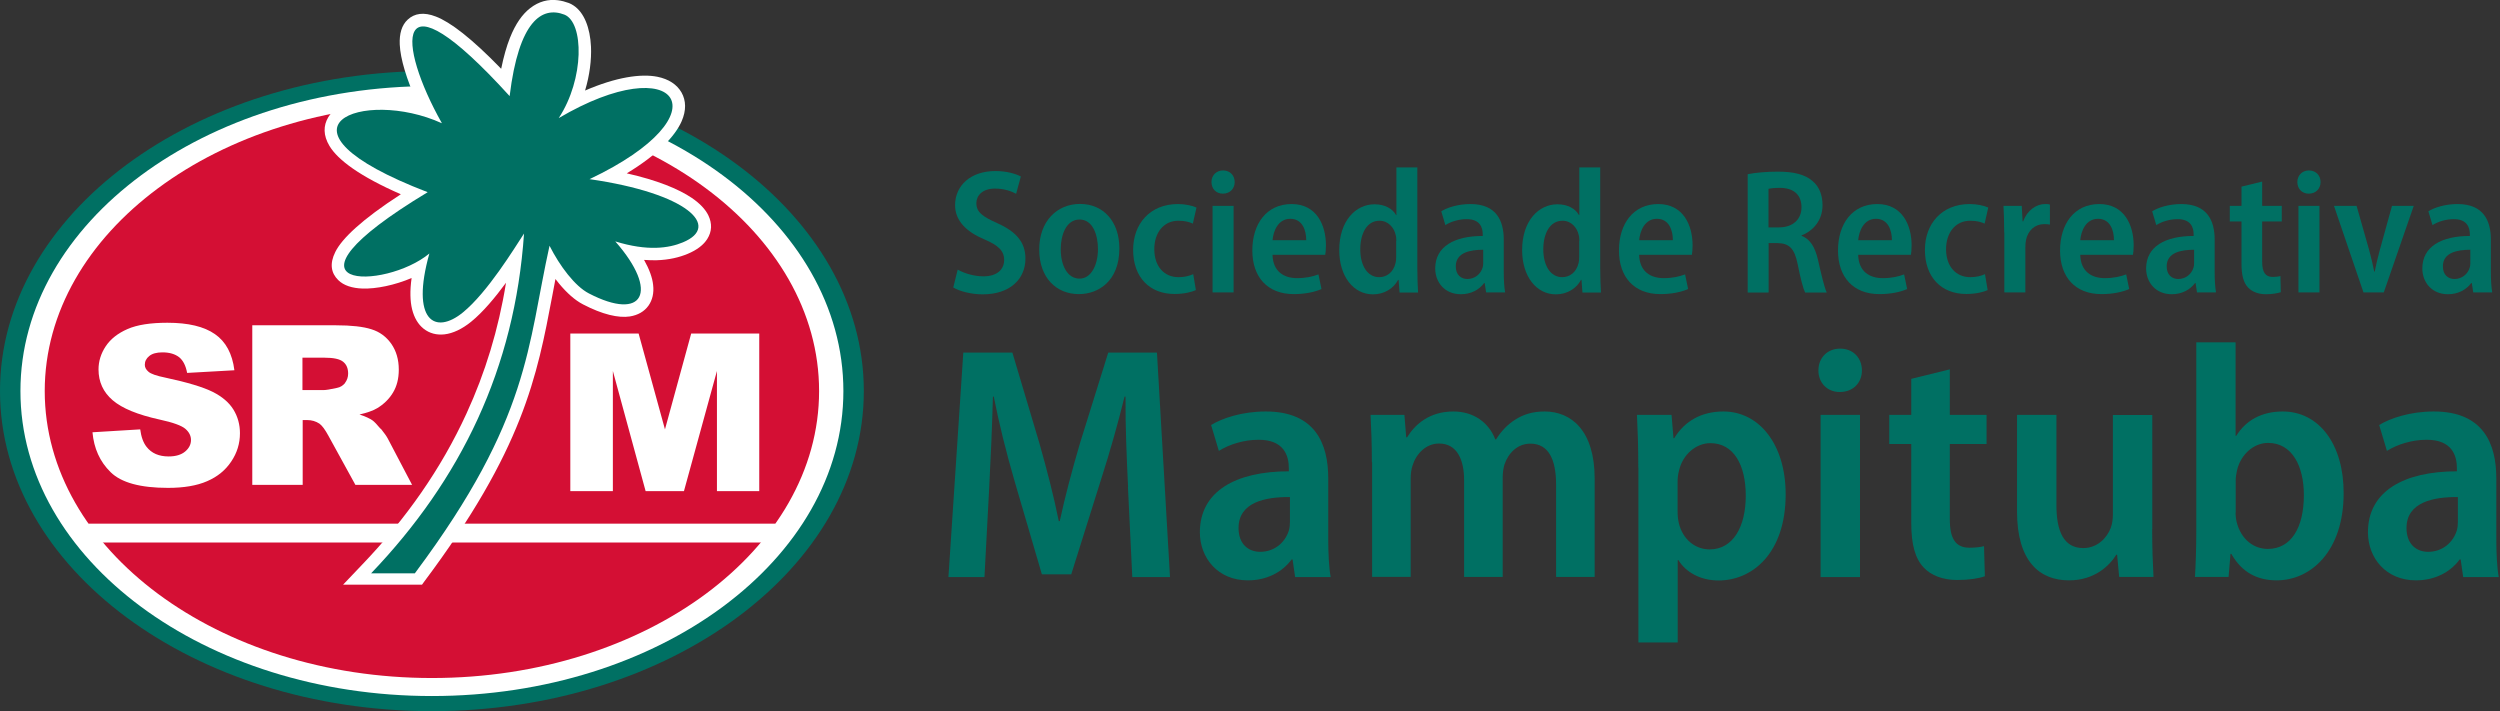
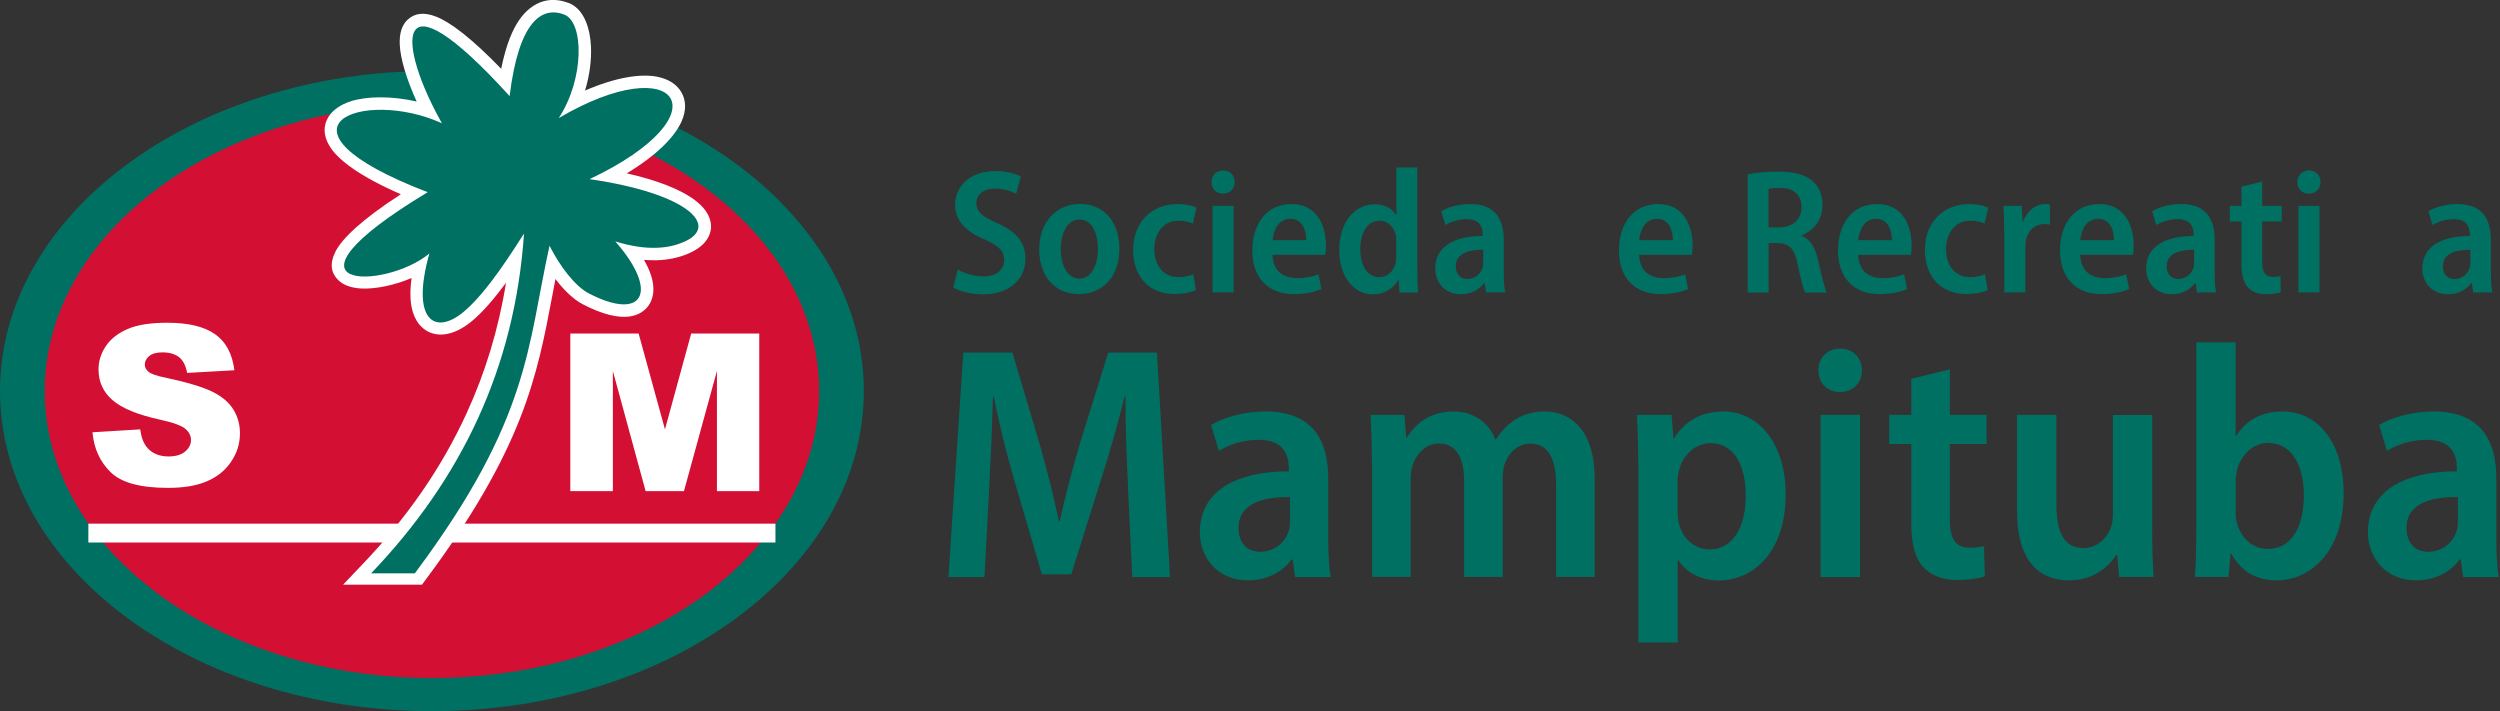
<svg xmlns="http://www.w3.org/2000/svg" width="341" height="97" viewBox="0 0 341 97" fill="none">
  <rect x="0" y="0" width="341" height="97" fill="#333333" stroke="none" />
  <g clip-path="url(#clip0_728_3670)">
    <path d="M153.868 66.414C153.687 62.622 153.489 58.038 153.522 54.098H153.39C152.499 57.725 151.362 61.732 150.208 65.326L146.118 78.335H142.112L138.369 65.557C137.297 61.864 136.275 57.824 135.55 54.098H135.434C135.335 57.94 135.137 62.589 134.923 66.596L134.28 78.715H129.366L131.395 48.096H138.089L141.766 60.429C142.821 64.156 143.728 67.651 144.42 71.081H144.552C145.278 67.701 146.234 64.123 147.322 60.413L151.164 48.096H157.809L159.589 78.715H154.445L153.851 66.414H153.868Z" fill="#007063" />
    <path d="M176.655 78.715L176.308 76.307H176.176C174.907 78.039 172.796 79.16 170.208 79.16C166.119 79.16 163.662 76.109 163.662 72.597C163.662 66.992 168.592 64.287 175.797 64.287V63.859C175.797 62.144 175.121 59.968 171.659 59.984C169.664 59.984 167.668 60.611 166.251 61.501L165.195 57.972C166.696 57.049 169.4 56.126 172.648 56.126C179.326 56.126 181.172 60.429 181.172 65.244V73.471C181.172 75.4 181.255 77.313 181.502 78.715H176.671H176.655ZM175.929 67.799C172.598 67.766 168.938 68.508 168.938 72.02C168.938 74.279 170.34 75.269 171.889 75.269C173.819 75.269 175.286 74.016 175.797 72.367C175.913 71.987 175.946 71.559 175.946 71.18V67.799H175.929Z" fill="#007063" />
    <path d="M187.124 63.067C187.124 60.528 187.042 58.517 186.943 56.587H191.56L191.807 59.654H191.923C192.978 57.94 194.923 56.126 198.238 56.126C200.975 56.126 203.052 57.593 203.959 59.935H204.058C204.767 58.797 205.657 57.89 206.614 57.28C207.768 56.522 209.054 56.126 210.686 56.126C214.297 56.126 217.512 58.698 217.512 65.293V78.698H212.252V66.118C212.252 62.737 211.263 60.512 208.741 60.512C207.026 60.512 205.756 61.748 205.212 63.348C205.047 63.859 204.965 64.551 204.965 65.178V78.698H199.705V65.491C199.705 62.721 198.749 60.495 196.292 60.495C194.478 60.495 193.159 61.913 192.665 63.513C192.483 64.04 192.417 64.7 192.417 65.343V78.682H187.157V63.034L187.124 63.067Z" fill="#007063" />
    <path d="M223.465 63.809C223.465 60.907 223.382 58.599 223.283 56.587H227.999L228.263 59.77H228.362C229.813 57.395 232.121 56.126 235.072 56.126C239.936 56.126 243.564 60.594 243.564 67.42C243.564 75.45 239.029 79.176 234.413 79.176C231.89 79.176 229.911 78.006 228.939 76.406H228.84V87.635H223.481V63.826L223.465 63.809ZM228.823 69.794C228.823 70.372 228.889 70.932 229.005 71.41C229.565 73.653 231.296 74.939 233.193 74.939C236.408 74.939 238.123 71.823 238.123 67.618C238.123 63.414 236.474 60.446 233.292 60.446C231.313 60.446 229.499 62.029 229.021 64.189C228.889 64.65 228.823 65.161 228.823 65.656V69.778V69.794Z" fill="#007063" />
    <path d="M253.968 50.52C253.968 52.185 252.797 53.471 250.934 53.471C249.219 53.471 248.015 52.185 248.032 50.52C248.032 48.805 249.252 47.552 251 47.552C252.748 47.552 253.951 48.788 253.968 50.52ZM248.329 78.715V56.587H253.704V78.715H248.329Z" fill="#007063" />
    <path d="M265.955 50.371V56.587H270.967V60.561H265.955V70.833C265.955 73.537 266.779 74.708 268.642 74.708C269.483 74.708 270.126 74.626 270.621 74.494L270.736 78.599C269.928 78.896 268.576 79.11 266.944 79.11C265.031 79.11 263.415 78.5 262.41 77.428C261.239 76.208 260.695 74.312 260.695 71.295V60.561H257.694V56.587H260.695V51.674L265.988 50.371H265.955Z" fill="#007063" />
    <path d="M293.556 72.136C293.556 74.692 293.638 76.884 293.737 78.698H289.055L288.774 75.664H288.659C287.752 77.148 285.691 79.16 282.212 79.16C278.172 79.16 275.122 76.538 275.122 69.761V56.587H280.497V68.937C280.497 72.449 281.487 74.757 284.158 74.757C286.169 74.757 287.422 73.273 287.9 72.02C288.082 71.526 288.197 70.899 288.197 70.24V56.604H293.572V72.152L293.556 72.136Z" fill="#007063" />
    <path d="M299.393 78.715C299.492 77.181 299.574 74.708 299.574 72.581V46.694H304.933V59.44H305.032C306.318 57.362 308.461 56.126 311.363 56.126C316.309 56.126 319.69 60.594 319.673 67.272C319.673 75.203 315.188 79.16 310.539 79.16C307.917 79.16 305.79 78.088 304.356 75.549H304.24L303.976 78.698H299.393V78.715ZM304.933 69.943C304.933 70.421 304.999 70.899 305.097 71.278C305.708 73.57 307.389 74.873 309.335 74.873C312.501 74.873 314.248 71.987 314.248 67.536C314.248 63.578 312.649 60.413 309.368 60.413C307.406 60.413 305.642 61.979 305.13 64.139C305.032 64.568 304.949 65.079 304.949 65.59V69.959L304.933 69.943Z" fill="#007063" />
    <path d="M335.98 78.715L335.634 76.307H335.502C334.232 78.039 332.122 79.16 329.533 79.16C325.444 79.16 322.987 76.109 322.987 72.597C322.987 66.992 327.917 64.287 335.123 64.287V63.859C335.123 62.144 334.447 59.968 330.984 59.984C328.989 59.984 326.994 60.611 325.576 61.501L324.521 57.972C326.021 57.049 328.725 56.126 331.973 56.126C338.651 56.126 340.498 60.429 340.498 65.244V73.471C340.498 75.4 340.58 77.313 340.828 78.715H335.996H335.98ZM335.238 67.799C331.907 67.766 328.247 68.508 328.247 72.02C328.247 74.279 329.649 75.269 331.198 75.269C333.128 75.269 334.595 74.016 335.106 72.367C335.222 71.987 335.255 71.559 335.255 71.18V67.799H335.238Z" fill="#007063" />
    <path d="M130.619 36.769C131.477 37.263 132.812 37.692 134.148 37.692C135.962 37.692 136.967 36.785 136.967 35.45C136.967 34.197 136.143 33.455 134.296 32.663C131.856 31.641 130.273 30.14 130.273 27.98C130.273 25.342 132.367 23.331 135.764 23.331C137.314 23.331 138.517 23.694 139.243 24.073L138.6 26.431C138.056 26.134 137.05 25.722 135.714 25.722C133.95 25.722 133.175 26.727 133.175 27.7C133.175 28.953 134.032 29.547 136.061 30.454C138.666 31.624 139.869 33.092 139.869 35.268C139.869 37.989 137.858 40.149 134.016 40.149C132.433 40.149 130.817 39.704 130.026 39.209L130.619 36.818V36.769Z" fill="#007063" />
    <path d="M152.681 33.883C152.681 38.352 149.812 40.116 147.157 40.116C144.074 40.116 141.749 37.873 141.749 34.032C141.749 30.19 144.156 27.816 147.322 27.816C150.488 27.816 152.681 30.206 152.681 33.867V33.883ZM144.684 33.982C144.684 36.175 145.574 38.005 147.256 38.005C148.839 38.005 149.762 36.142 149.762 33.949C149.762 32.136 149.103 29.942 147.256 29.942C145.409 29.942 144.684 32.086 144.684 33.982Z" fill="#007063" />
    <path d="M163.151 39.555C162.607 39.819 161.518 40.099 160.216 40.099C156.786 40.099 154.56 37.807 154.56 34.081C154.56 30.553 156.836 27.832 160.677 27.832C161.65 27.832 162.623 28.046 163.2 28.31L162.705 30.503C162.293 30.305 161.667 30.107 160.743 30.107C158.649 30.107 157.446 31.822 157.446 33.982C157.446 36.406 158.847 37.807 160.743 37.807C161.601 37.807 162.244 37.626 162.755 37.395L163.118 39.555H163.151Z" fill="#007063" />
    <path d="M168.41 24.831C168.41 25.722 167.784 26.414 166.795 26.414C165.871 26.414 165.245 25.738 165.245 24.831C165.245 23.924 165.904 23.248 166.827 23.248C167.751 23.248 168.41 23.908 168.41 24.831ZM165.393 39.885V28.079H168.262V39.885H165.393Z" fill="#007063" />
    <path d="M173.571 34.774C173.637 37.065 175.154 37.939 176.918 37.939C178.138 37.939 179.045 37.725 179.837 37.428L180.249 39.423C179.326 39.836 177.99 40.116 176.473 40.116C172.879 40.116 170.818 37.791 170.818 34.163C170.818 30.536 172.763 27.832 176.176 27.832C179.589 27.832 180.859 30.718 180.859 33.471C180.859 34.065 180.809 34.493 180.76 34.757H173.571V34.774ZM178.171 32.762C178.171 31.427 177.66 29.844 175.995 29.844C174.33 29.844 173.687 31.509 173.571 32.762H178.171Z" fill="#007063" />
    <path d="M193.324 22.803V36.62C193.324 37.758 193.373 39.06 193.423 39.901H190.9L190.768 38.17H190.702C190.092 39.341 188.823 40.149 187.273 40.149C184.618 40.149 182.673 37.709 182.673 34.114C182.673 30.107 184.931 27.865 187.487 27.865C188.905 27.865 189.944 28.475 190.422 29.332H190.472V22.836H193.34L193.324 22.803ZM190.455 32.877C190.455 32.647 190.455 32.35 190.389 32.119C190.175 31.031 189.334 30.107 188.163 30.107C186.432 30.107 185.542 31.855 185.542 34.015C185.542 36.175 186.481 37.807 188.13 37.807C189.136 37.807 190.059 37.148 190.356 35.878C190.422 35.631 190.439 35.351 190.439 35.037V32.861L190.455 32.877Z" fill="#007063" />
    <path d="M202.706 39.885L202.508 38.599H202.442C201.766 39.522 200.645 40.132 199.26 40.132C197.067 40.132 195.764 38.516 195.764 36.62C195.764 33.619 198.386 32.185 202.244 32.185V31.954C202.244 31.047 201.882 29.877 200.035 29.893C198.98 29.893 197.908 30.223 197.149 30.701L196.589 28.821C197.38 28.327 198.831 27.832 200.562 27.832C204.124 27.832 205.113 30.124 205.113 32.696V37.082C205.113 38.104 205.163 39.127 205.295 39.885H202.706ZM202.31 34.065C200.529 34.065 198.567 34.444 198.567 36.324C198.567 37.527 199.309 38.055 200.15 38.055C201.173 38.055 201.964 37.379 202.228 36.505C202.294 36.307 202.31 36.076 202.31 35.878V34.065Z" fill="#007063" />
-     <path d="M218.271 22.803V36.62C218.271 37.758 218.32 39.06 218.37 39.901H215.847L215.715 38.17H215.649C215.039 39.341 213.769 40.149 212.22 40.149C209.565 40.149 207.619 37.709 207.619 34.114C207.619 30.107 209.878 27.865 212.434 27.865C213.852 27.865 214.891 28.475 215.369 29.332H215.418V22.836H218.287L218.271 22.803ZM215.418 32.877C215.418 32.647 215.418 32.35 215.352 32.119C215.138 31.031 214.297 30.107 213.126 30.107C211.395 30.107 210.505 31.855 210.505 34.015C210.505 36.175 211.445 37.807 213.093 37.807C214.099 37.807 215.023 37.148 215.319 35.878C215.385 35.631 215.402 35.351 215.402 35.037V32.861L215.418 32.877Z" fill="#007063" />
    <path d="M223.58 34.774C223.646 37.065 225.163 37.939 226.927 37.939C228.147 37.939 229.054 37.725 229.845 37.428L230.258 39.423C229.334 39.836 227.999 40.116 226.482 40.116C222.887 40.116 220.826 37.791 220.826 34.163C220.826 30.536 222.772 27.832 226.185 27.832C229.598 27.832 230.868 30.718 230.868 33.471C230.868 34.065 230.818 34.493 230.769 34.757H223.58V34.774ZM228.18 32.762C228.18 31.427 227.669 29.844 226.004 29.844C224.338 29.844 223.695 31.509 223.58 32.762H228.18Z" fill="#007063" />
    <path d="M238.386 23.759C239.458 23.545 240.958 23.413 242.492 23.413C244.635 23.413 246.185 23.776 247.24 24.699C248.147 25.474 248.592 26.595 248.592 27.997C248.592 30.041 247.323 31.492 245.74 32.102V32.168C246.911 32.614 247.57 33.718 247.966 35.417C248.428 37.445 248.856 39.275 249.17 39.901H246.218C245.971 39.423 245.592 38.005 245.196 36.01C244.767 33.883 244.042 33.191 242.475 33.158H241.239V39.901H238.386V23.793V23.759ZM241.239 31.014H242.673C244.553 31.014 245.723 29.91 245.723 28.277C245.723 26.546 244.652 25.639 242.789 25.623C242.03 25.623 241.503 25.689 241.222 25.755V31.014H241.239Z" fill="#007063" />
    <path d="M253.456 34.774C253.522 37.065 255.039 37.939 256.804 37.939C258.024 37.939 258.931 37.725 259.722 37.428L260.134 39.423C259.211 39.836 257.875 40.116 256.358 40.116C252.764 40.116 250.703 37.791 250.703 34.163C250.703 30.536 252.648 27.832 256.062 27.832C259.475 27.832 260.744 30.718 260.744 33.471C260.744 34.065 260.695 34.493 260.645 34.757H253.456V34.774ZM258.057 32.762C258.057 31.427 257.545 29.844 255.88 29.844C254.215 29.844 253.572 31.509 253.456 32.762H258.057Z" fill="#007063" />
    <path d="M271.148 39.555C270.604 39.819 269.516 40.099 268.213 40.099C264.784 40.099 262.558 37.807 262.558 34.081C262.558 30.553 264.833 27.832 268.675 27.832C269.648 27.832 270.621 28.046 271.198 28.31L270.703 30.503C270.291 30.305 269.664 30.107 268.741 30.107C266.647 30.107 265.443 31.822 265.443 33.982C265.443 36.406 266.845 37.807 268.741 37.807C269.598 37.807 270.241 37.626 270.752 37.395L271.115 39.555H271.148Z" fill="#007063" />
    <path d="M273.374 31.74C273.374 30.305 273.325 29.118 273.275 28.079H275.765L275.881 30.19H275.963C276.507 28.673 277.76 27.832 278.947 27.832C279.228 27.832 279.392 27.832 279.607 27.898V30.635C279.376 30.586 279.145 30.569 278.832 30.569C277.562 30.569 276.606 31.427 276.342 32.762C276.293 33.026 276.26 33.372 276.26 33.735V39.885H273.391V31.74H273.374Z" fill="#007063" />
    <path d="M283.745 34.774C283.811 37.065 285.328 37.939 287.092 37.939C288.312 37.939 289.219 37.725 290.011 37.428L290.423 39.423C289.5 39.836 288.164 40.116 286.647 40.116C283.053 40.116 280.992 37.791 280.992 34.163C280.992 30.536 282.937 27.832 286.35 27.832C289.763 27.832 291.033 30.718 291.033 33.471C291.033 34.065 290.984 34.493 290.934 34.757H283.745V34.774ZM288.345 32.762C288.345 31.427 287.834 29.844 286.169 29.844C284.504 29.844 283.861 31.509 283.745 32.762H288.345Z" fill="#007063" />
    <path d="M299.673 39.885L299.475 38.599H299.409C298.733 39.522 297.612 40.132 296.227 40.132C294.034 40.132 292.731 38.516 292.731 36.62C292.731 33.619 295.353 32.185 299.211 32.185V31.954C299.211 31.047 298.849 29.877 297.002 29.893C295.947 29.893 294.875 30.223 294.116 30.701L293.556 28.821C294.347 28.327 295.798 27.832 297.53 27.832C301.091 27.832 302.08 30.124 302.08 32.696V37.082C302.08 38.104 302.13 39.127 302.262 39.885H299.673ZM299.277 34.065C297.497 34.065 295.534 34.444 295.534 36.324C295.534 37.527 296.276 38.055 297.117 38.055C298.14 38.055 298.931 37.379 299.195 36.505C299.261 36.307 299.277 36.076 299.277 35.878V34.065Z" fill="#007063" />
    <path d="M308.56 24.765V28.079H311.231V30.206H308.56V35.697C308.56 37.148 309.005 37.774 309.994 37.774C310.44 37.774 310.786 37.725 311.05 37.659L311.099 39.852C310.67 40 309.945 40.132 309.071 40.132C308.049 40.132 307.191 39.803 306.647 39.225C306.021 38.582 305.74 37.56 305.74 35.944V30.206H304.141V28.079H305.74V25.458L308.56 24.765Z" fill="#007063" />
    <path d="M316.524 24.831C316.524 25.722 315.897 26.414 314.908 26.414C313.985 26.414 313.358 25.738 313.358 24.831C313.358 23.924 314.018 23.248 314.941 23.248C315.864 23.248 316.524 23.908 316.524 24.831ZM313.507 39.885V28.079H316.375V39.885H313.507Z" fill="#007063" />
-     <path d="M321.437 28.079L323.136 34.048C323.416 35.054 323.647 36.043 323.845 37.049H323.911C324.108 36.027 324.339 35.087 324.62 34.048L326.268 28.079H329.236L325.147 39.885H322.377L318.354 28.079H321.437Z" fill="#007063" />
    <path d="M337.349 39.885L337.151 38.599H337.085C336.409 39.522 335.287 40.132 333.902 40.132C331.71 40.132 330.407 38.516 330.407 36.62C330.407 33.619 333.029 32.185 336.887 32.185V31.954C336.887 31.047 336.524 29.877 334.677 29.893C333.622 29.893 332.55 30.223 331.792 30.701L331.231 28.821C332.023 28.327 333.474 27.832 335.205 27.832C338.767 27.832 339.756 30.124 339.756 32.696V37.082C339.756 38.104 339.805 39.127 339.937 39.885H337.349ZM336.953 34.065C335.172 34.065 333.21 34.444 333.21 36.324C333.21 37.527 333.952 38.055 334.793 38.055C335.815 38.055 336.607 37.379 336.87 36.505C336.936 36.307 336.953 36.076 336.953 35.878V34.065Z" fill="#007063" />
    <path fill-rule="evenodd" clip-rule="evenodd" d="M58.912 9.679C91.444 9.679 117.825 29.234 117.825 53.339C117.825 77.445 91.444 97 58.912 97C26.381 97 0 77.445 0 53.339C0 29.234 26.381 9.679 58.912 9.679Z" fill="#007063" />
-     <path fill-rule="evenodd" clip-rule="evenodd" d="M58.912 11.74C89.91 11.74 115.038 30.371 115.038 53.339C115.038 76.307 89.91 94.939 58.912 94.939C27.915 94.939 2.787 76.307 2.787 53.339C2.787 30.371 27.915 11.74 58.912 11.74Z" fill="white" />
    <path fill-rule="evenodd" clip-rule="evenodd" d="M58.912 14.196C88.063 14.196 111.724 31.723 111.724 53.339C111.724 74.955 88.08 92.482 58.912 92.482C29.745 92.482 6.101 74.939 6.101 53.339C6.101 31.74 29.745 14.196 58.912 14.196Z" fill="#D40F34" />
-     <path fill-rule="evenodd" clip-rule="evenodd" d="M51.905 58.484C51.427 57.907 51.064 57.527 50.817 57.346C50.437 57.082 49.844 56.802 49.036 56.538C50.058 56.307 50.85 56.027 51.443 55.681C52.35 55.136 53.075 54.428 53.603 53.554C54.131 52.68 54.395 51.641 54.395 50.421C54.395 49.036 54.048 47.865 53.372 46.892C52.68 45.92 51.789 45.26 50.668 44.914C49.547 44.551 47.931 44.37 45.821 44.37H34.411V66.134H41.286V57.296H41.897C42.523 57.296 43.084 57.461 43.578 57.791C43.941 58.055 44.353 58.615 44.815 59.473L48.475 66.134H56.208L52.894 59.819C52.729 59.506 52.416 59.061 51.938 58.467L51.905 58.484ZM47.074 52.235C46.777 52.597 46.414 52.828 45.953 52.911C45.062 53.108 44.452 53.207 44.139 53.207H41.254V48.788H44.254C45.507 48.788 46.348 48.97 46.81 49.349C47.272 49.728 47.486 50.256 47.486 50.965C47.486 51.443 47.338 51.855 47.057 52.235H47.074Z" fill="white" />
    <path fill-rule="evenodd" clip-rule="evenodd" d="M28.986 53.438C27.684 52.795 25.557 52.152 22.556 51.509C21.336 51.262 20.577 50.998 20.248 50.701C19.918 50.421 19.753 50.108 19.753 49.761C19.753 49.283 19.951 48.888 20.363 48.558C20.759 48.228 21.369 48.063 22.16 48.063C23.133 48.063 23.875 48.294 24.436 48.723C24.98 49.168 25.342 49.877 25.524 50.866L31.971 50.503C31.69 48.244 30.8 46.596 29.316 45.573C27.832 44.535 25.672 44.023 22.836 44.023C20.528 44.023 18.714 44.304 17.395 44.881C16.076 45.458 15.087 46.233 14.427 47.222C13.768 48.211 13.438 49.283 13.438 50.388C13.438 52.086 14.081 53.488 15.367 54.592C16.653 55.697 18.78 56.571 21.781 57.23C23.611 57.626 24.782 58.055 25.293 58.5C25.804 58.945 26.051 59.456 26.051 60.017C26.051 60.611 25.788 61.138 25.26 61.583C24.732 62.029 23.974 62.259 23.001 62.259C21.682 62.259 20.676 61.831 19.984 60.94C19.555 60.396 19.258 59.605 19.126 58.566L12.614 58.962C12.811 61.155 13.619 62.968 15.087 64.403C16.538 65.837 19.143 66.546 22.919 66.546C25.062 66.546 26.843 66.249 28.244 65.639C29.662 65.029 30.75 64.139 31.542 62.952C32.333 61.781 32.729 60.495 32.729 59.094C32.729 57.907 32.432 56.835 31.839 55.862C31.245 54.906 30.305 54.098 29.019 53.455L28.986 53.438Z" fill="white" />
    <path fill-rule="evenodd" clip-rule="evenodd" d="M94.279 45.491L90.701 58.566L87.107 45.491H77.791V66.992H83.595V50.602L88.063 66.992H93.29L97.791 50.602V66.992H103.562V45.491H94.279Z" fill="white" />
    <path d="M105.772 71.427H12.053V73.999H105.772V71.427Z" fill="white" />
    <path fill-rule="evenodd" clip-rule="evenodd" d="M47.766 13.834C50.009 13.108 53.389 13.059 56.835 13.85C55.466 10.833 54.609 8.03 54.526 6.068C54.461 4.6 54.79 3.43 55.615 2.671C56.538 1.814 57.808 1.616 59.456 2.259C61.402 3.001 64.304 5.194 68.36 9.382C68.706 7.7 69.102 6.298 69.564 5.144C70.322 3.232 71.262 1.929 72.301 1.121C73.504 0.181 74.79 -0.132 76.093 0.033C76.604 0.099 77.099 0.231 77.593 0.412C77.808 0.495 78.022 0.61 78.22 0.742C79.671 1.682 80.495 3.792 80.611 6.364C80.693 8.162 80.429 10.272 79.803 12.35C84.024 10.52 87.42 10.025 89.663 10.47C91.213 10.783 92.334 11.525 92.96 12.614C93.587 13.718 93.62 15.07 92.977 16.538C92.087 18.582 89.696 21.105 85.491 23.644C89.58 24.567 92.565 25.771 94.378 27.008C95.467 27.75 96.225 28.558 96.621 29.382C97.148 30.487 97.115 31.575 96.472 32.597C95.961 33.405 95.071 34.098 93.801 34.625C92.697 35.087 91.295 35.45 89.514 35.499C88.987 35.499 88.443 35.499 87.849 35.45C88.575 36.736 88.987 37.89 89.086 38.863C89.218 39.967 88.987 40.924 88.459 41.682C87.882 42.49 87.025 42.985 85.903 43.166C84.354 43.397 82.177 42.902 79.522 41.517C78.401 40.94 77.28 39.918 76.258 38.681C76.093 38.483 75.928 38.269 75.763 38.055C75.615 38.813 75.466 39.572 75.335 40.33C73.257 51.311 71.377 61.303 57.808 79.407L57.692 79.572L57.56 79.753H46.794L49.399 77.016C55.384 70.767 60.182 63.925 63.628 56.406C66.184 50.85 67.997 44.93 69.02 38.566C67.552 40.561 65.887 42.572 64.254 43.892C63.034 44.881 61.781 45.474 60.627 45.606C59.555 45.722 58.583 45.474 57.775 44.831C57.033 44.238 56.505 43.364 56.208 42.177C55.944 41.089 55.895 39.687 56.142 37.923C53.85 38.896 51.311 39.423 49.432 39.357C48.047 39.308 46.876 38.945 46.134 38.203C45.161 37.247 44.93 35.977 45.738 34.361C46.629 32.564 49.283 29.992 54.675 26.497C49.036 24.04 46.068 21.781 44.947 19.918C44.073 18.467 44.089 17.131 44.782 15.977C45.376 15.004 46.447 14.262 47.849 13.817L47.766 13.834Z" fill="white" />
    <path fill-rule="evenodd" clip-rule="evenodd" d="M60.248 16.802C49.613 11.954 35.186 17.329 58.335 26.216C35.845 39.786 52.548 39.605 58.566 34.576C55.994 43.743 59.325 45.722 63.133 42.622C66.497 39.885 70.157 33.867 71.476 31.855C70.223 50.273 62.853 65.409 50.619 78.204H56.587C56.587 78.204 56.67 78.105 56.703 78.039C72.367 57.016 71.921 47.173 74.955 33.52C76.373 36.324 78.434 39.044 80.314 40.017C87.717 43.875 90.009 39.852 83.925 32.927C88.344 34.295 91.246 33.85 93.142 33.059C98.401 30.882 93.801 26.365 80.413 24.436C99.111 15.581 92.482 6.513 76.208 16.109C79.737 10.75 79.654 3.05 76.983 1.995C73.966 0.824 70.767 2.77 69.514 13.108C53.323 -4.716 54.213 6.068 60.264 16.785" fill="#007063" />
  </g>
  <defs>
    <clipPath id="clip0_728_3670">
      <rect width="340.811" height="97" fill="white" />
    </clipPath>
  </defs>
</svg>